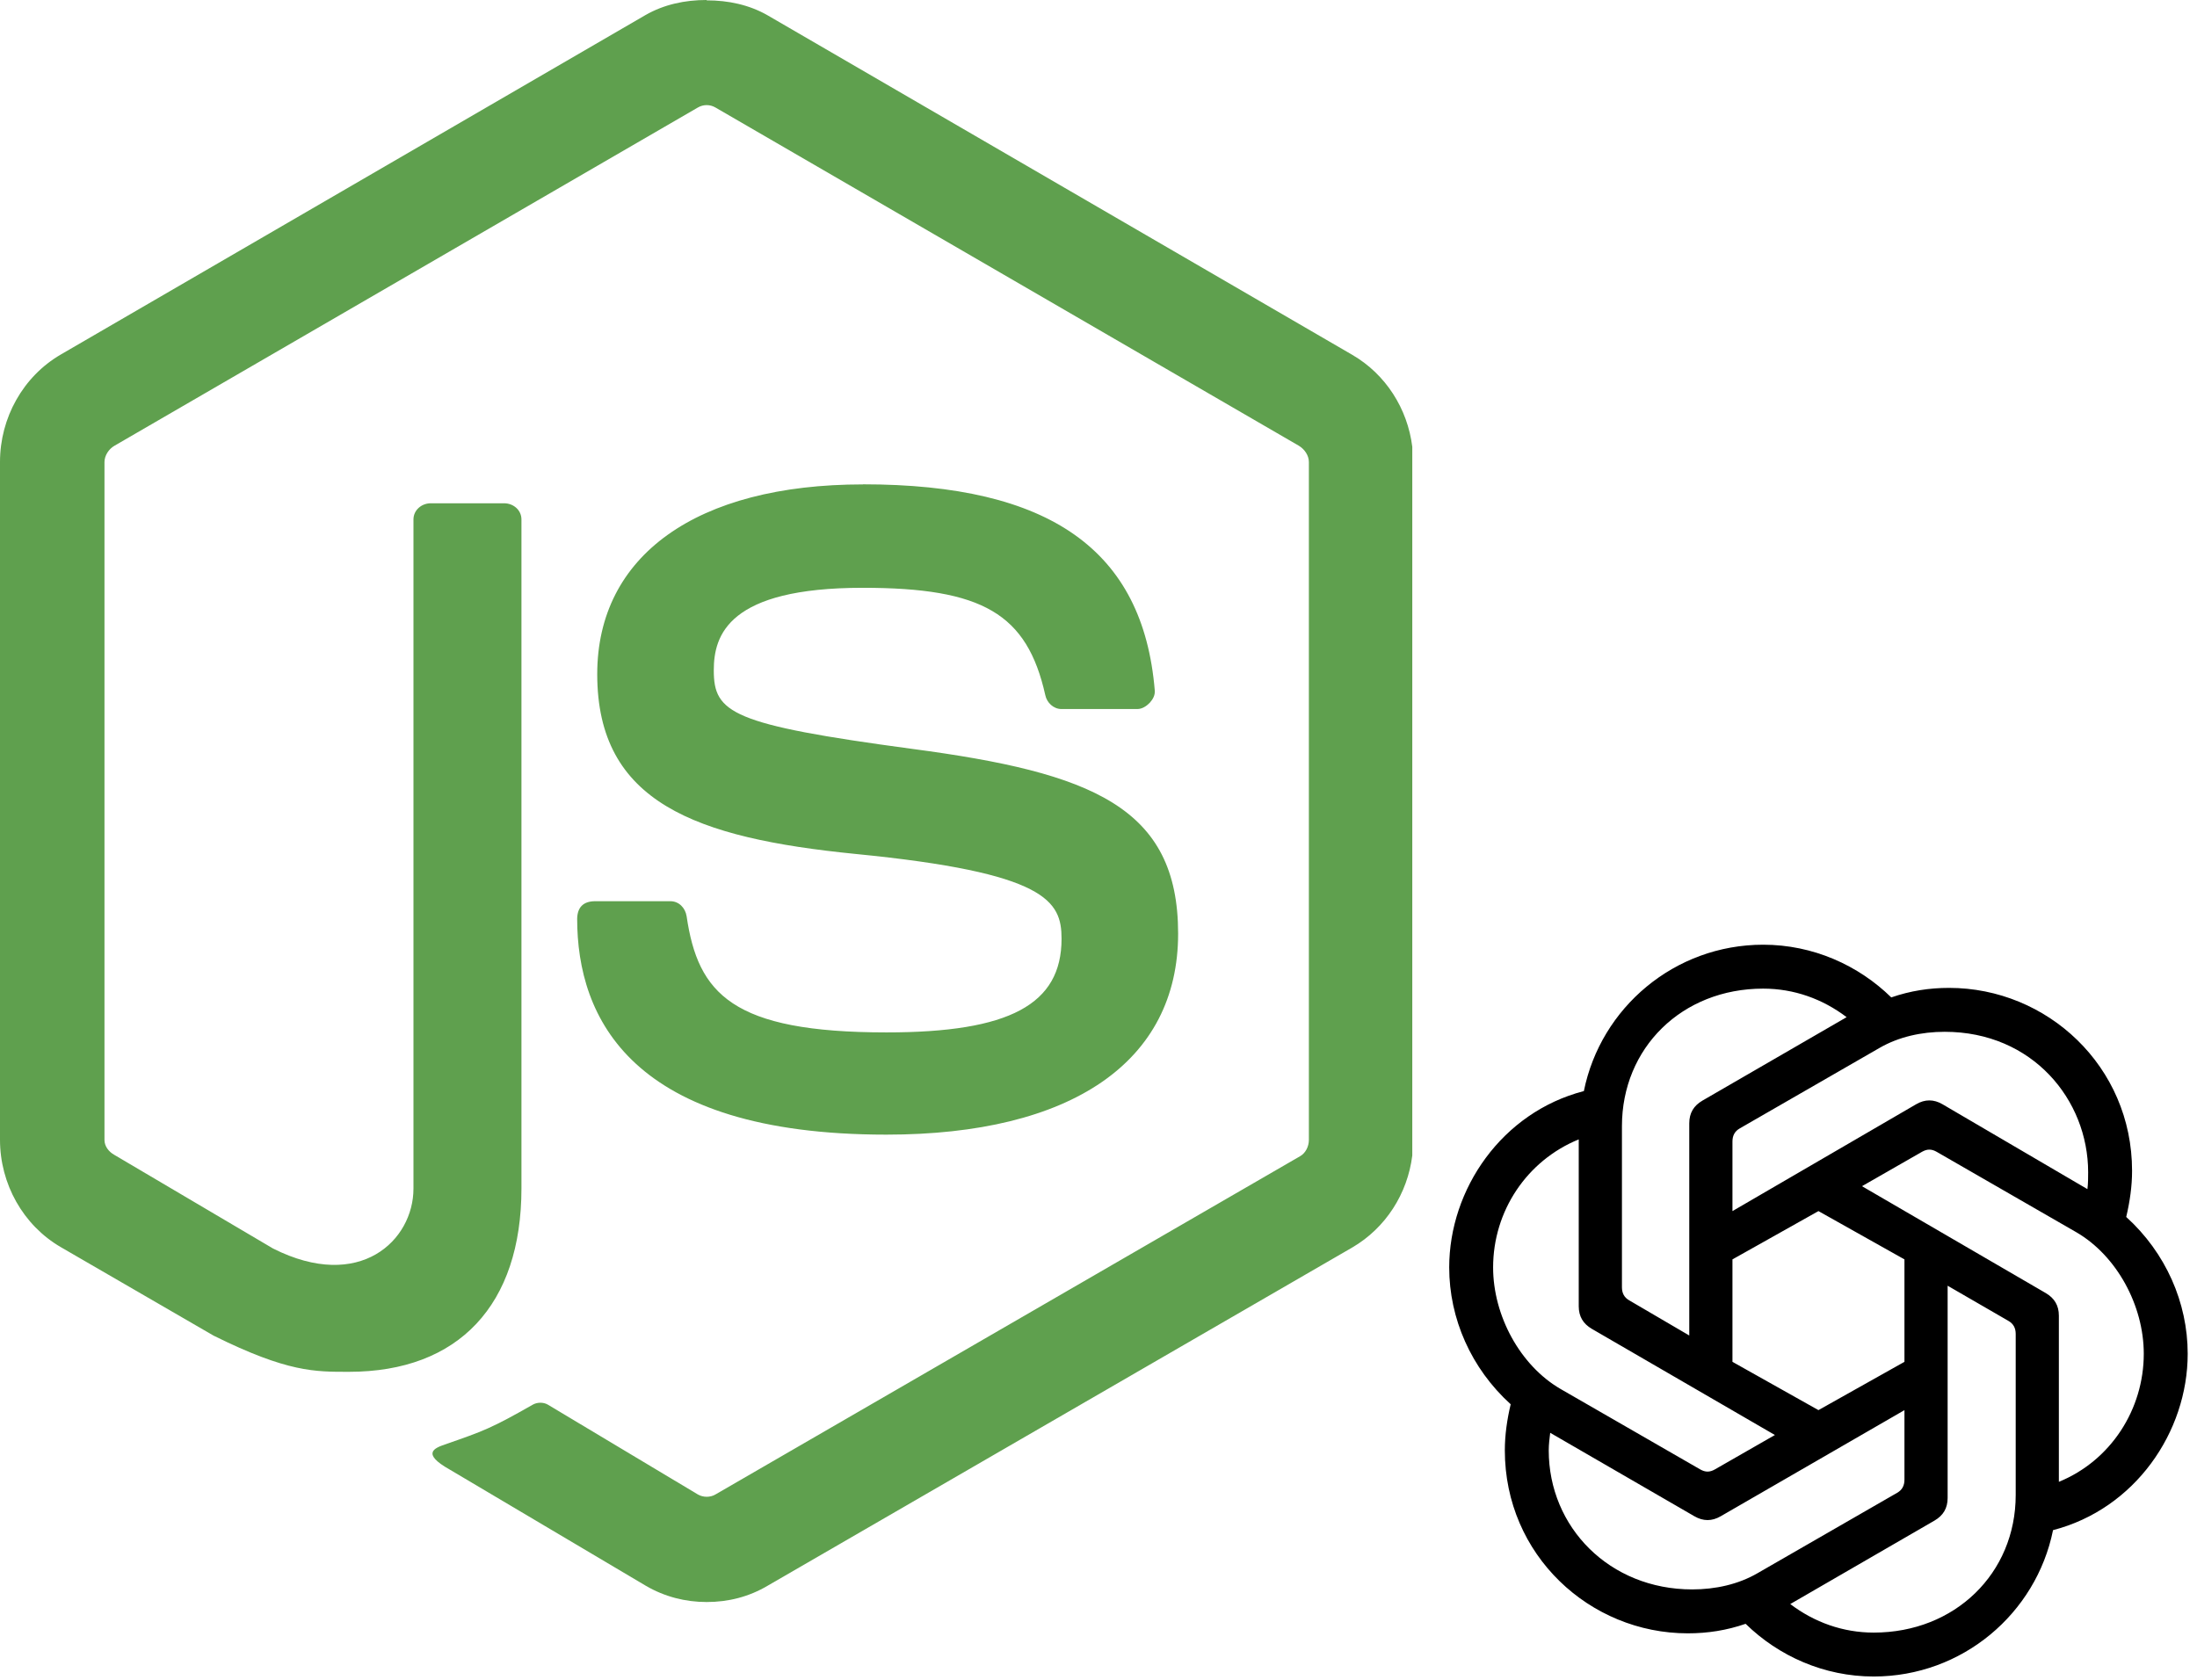
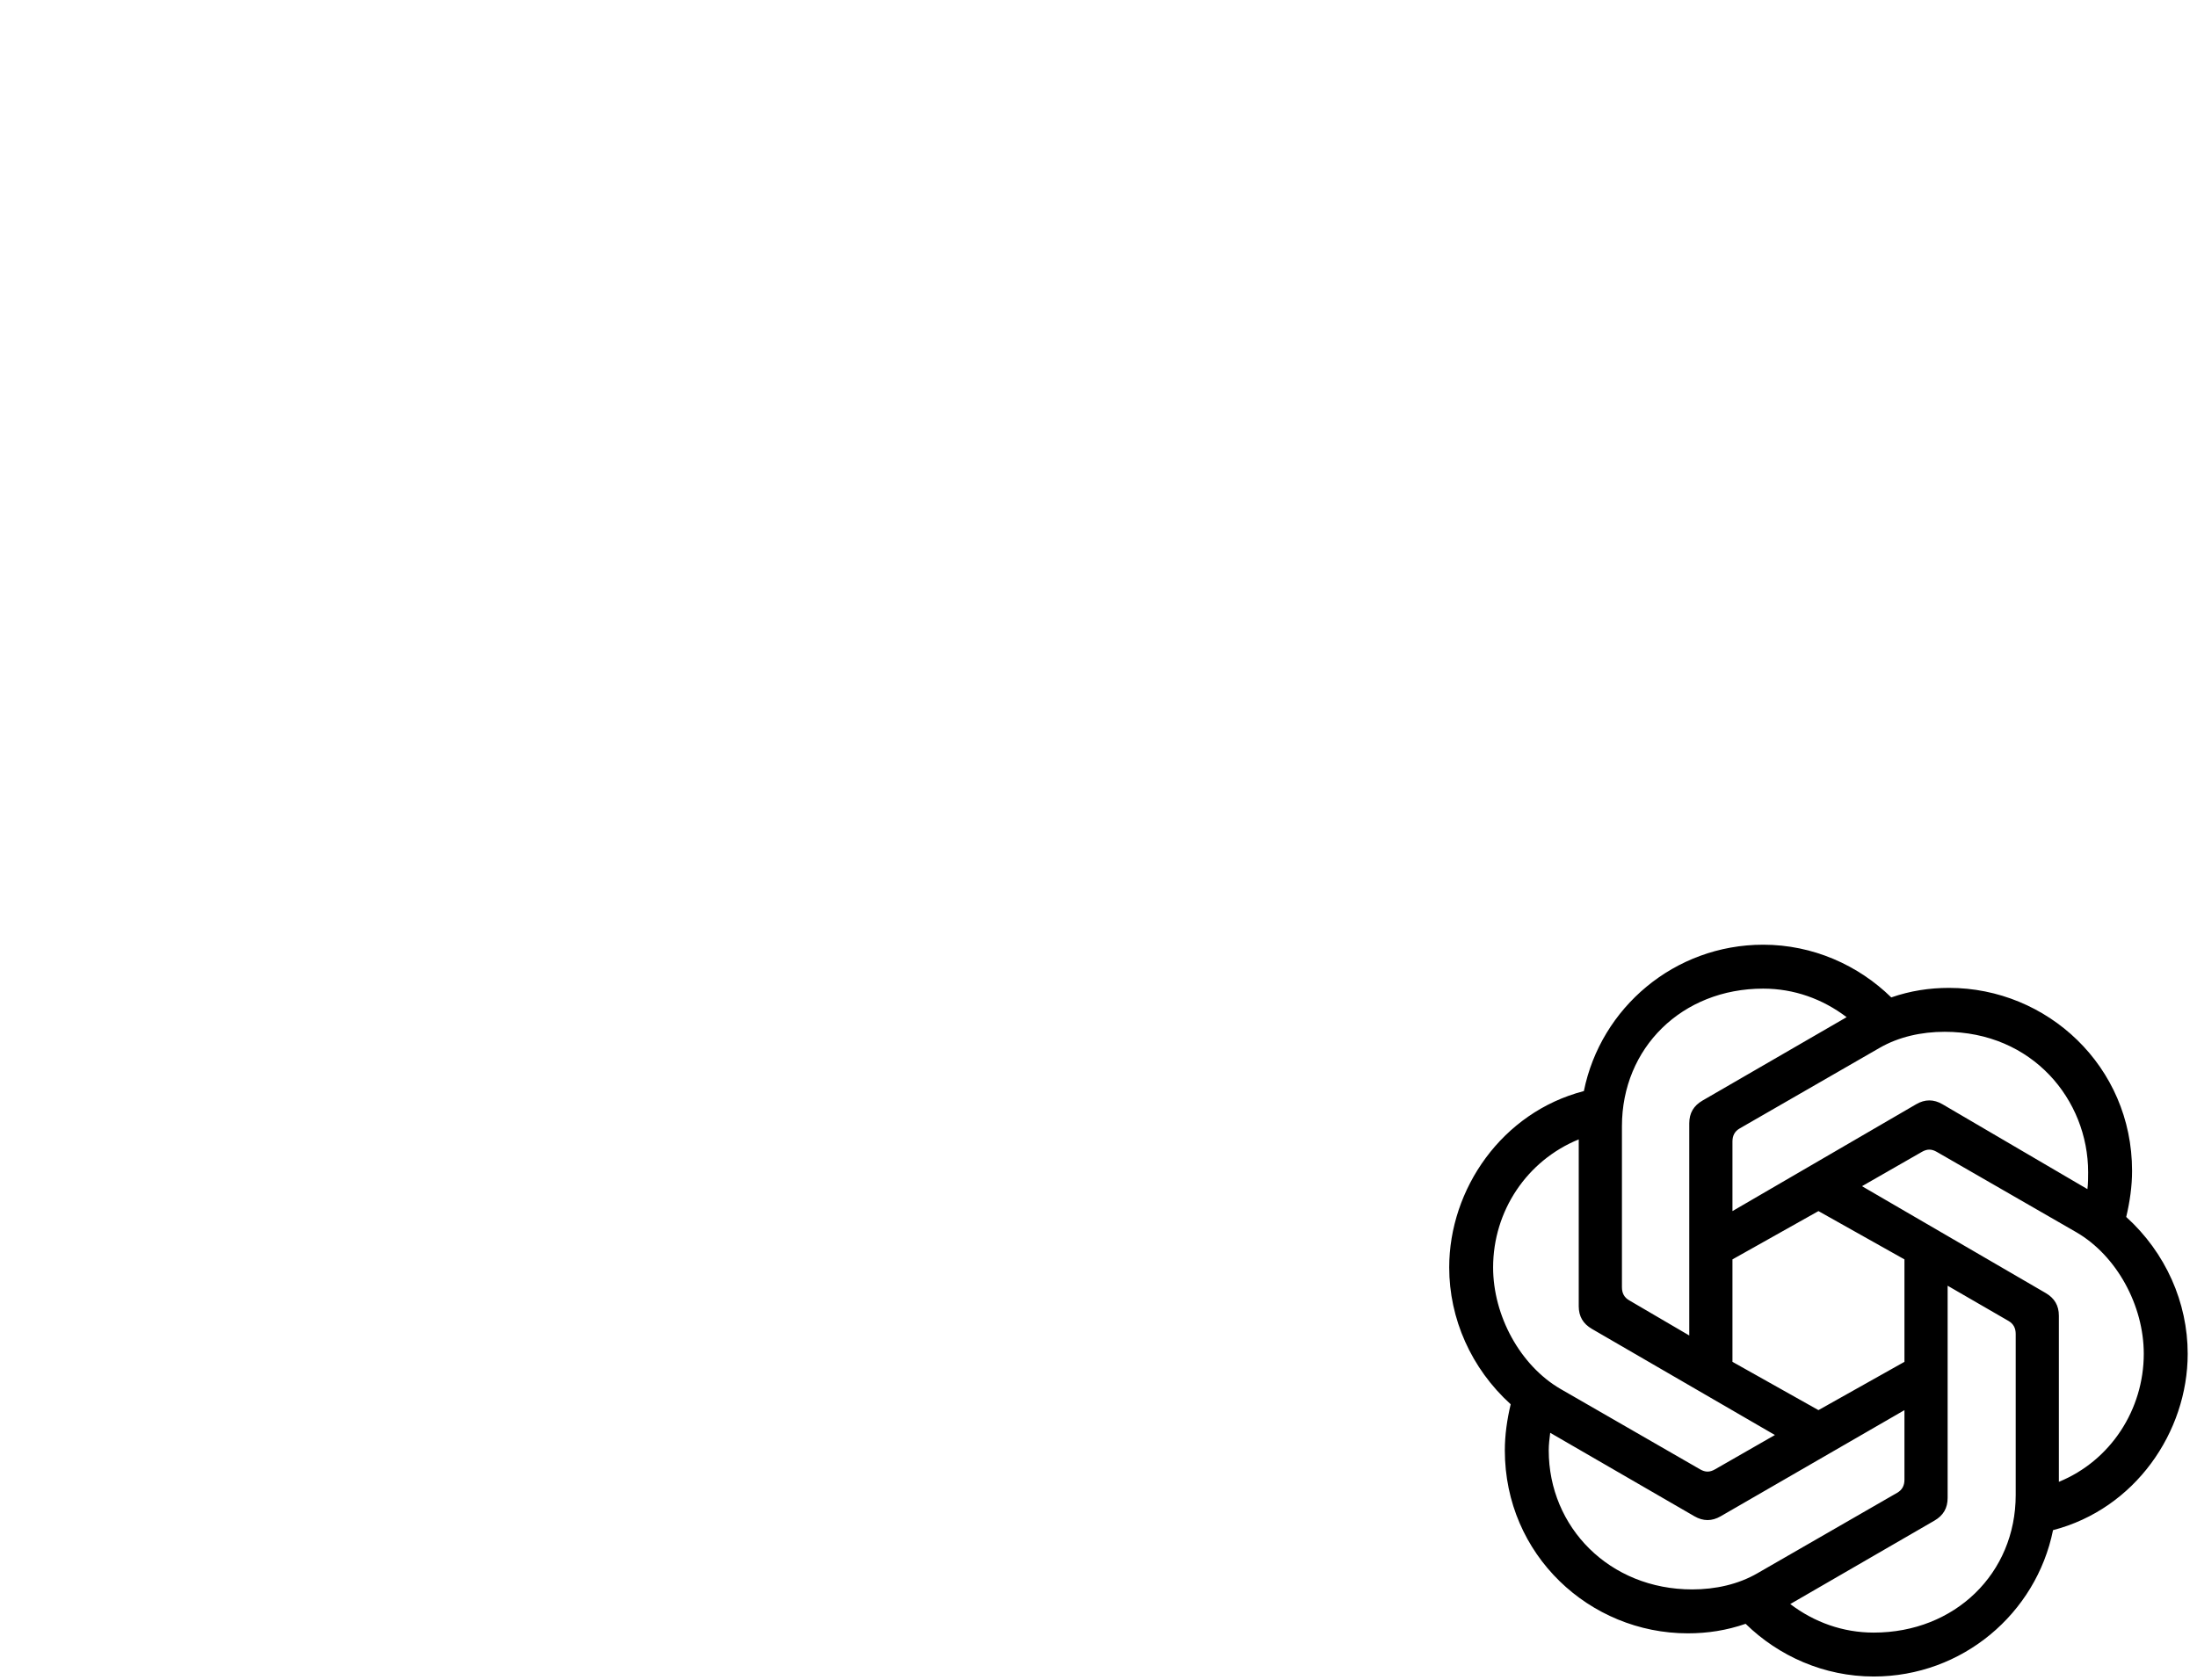
<svg xmlns="http://www.w3.org/2000/svg" width="119" height="91" viewBox="0 0 119 91" fill="none">
-   <path d="M38.267 0C37.102 0 35.973 0.24 34.971 0.811L3.294 19.205C1.247 20.395 0 22.638 0 25.024V61.746C0 64.132 1.247 66.371 3.294 67.562L11.569 72.356C15.584 74.348 17.069 74.316 18.897 74.316C24.85 74.316 28.244 70.685 28.244 64.376V28.141C28.244 27.628 27.805 27.264 27.303 27.264H23.335C22.829 27.264 22.395 27.638 22.395 28.141V64.391C22.395 67.189 19.496 70.002 14.796 67.64L6.196 62.565C5.892 62.398 5.659 62.097 5.659 61.755V25.031C5.659 24.683 5.889 24.326 6.196 24.15L37.805 5.821C38.1 5.652 38.454 5.652 38.747 5.821L70.356 24.15C70.658 24.333 70.895 24.67 70.895 25.031V61.755C70.895 62.104 70.718 62.465 70.425 62.632L38.747 80.963C38.468 81.126 38.093 81.126 37.805 80.963L29.67 76.092C29.426 75.951 29.096 75.963 28.864 76.092C26.615 77.375 26.196 77.523 24.089 78.255C23.57 78.439 22.779 78.723 24.358 79.611L34.982 85.907C35.993 86.498 37.119 86.787 38.277 86.787C39.452 86.787 40.562 86.504 41.574 85.907L73.248 67.579C75.058 66.521 76.24 64.662 76.496 62.599V24.205C76.24 22.139 75.058 20.276 73.248 19.224L41.574 0.828C40.581 0.259 39.445 0.019 38.277 0.019L38.267 0ZM46.742 26.242C37.722 26.242 32.349 30.101 32.349 36.521C32.349 43.476 37.677 45.397 46.339 46.261C56.693 47.279 57.499 48.808 57.499 50.857C57.499 54.415 54.682 55.929 48.018 55.929C39.646 55.929 37.805 53.827 37.19 49.633C37.119 49.183 36.773 48.822 36.317 48.822H32.204C31.593 48.834 31.277 49.151 31.262 49.767C31.262 55.128 34.164 61.467 48.008 61.467C58.032 61.467 63.813 57.521 63.813 50.578C63.813 43.716 59.142 41.862 49.42 40.571C39.607 39.253 38.662 38.623 38.662 36.31C38.662 34.397 39.455 31.843 46.731 31.843C53.233 31.843 55.632 33.251 56.618 37.657C56.703 38.071 57.068 38.411 57.492 38.411H61.605C61.857 38.411 62.1 38.255 62.277 38.071C62.451 37.877 62.572 37.657 62.547 37.395C61.913 29.809 56.877 26.237 46.742 26.237V26.242Z" fill="#5FA04E" />
  <path d="M93.838 65.609V61.842C93.838 61.525 93.957 61.287 94.234 61.129L101.806 56.768C102.837 56.173 104.066 55.896 105.334 55.896C110.091 55.896 113.104 59.583 113.104 63.508C113.104 63.785 113.104 64.102 113.065 64.419L105.215 59.821C104.74 59.543 104.264 59.543 103.788 59.821L93.838 65.609ZM111.518 80.276V71.277C111.518 70.722 111.28 70.326 110.805 70.048L100.854 64.26L104.105 62.397C104.383 62.239 104.621 62.239 104.898 62.397L112.47 66.758C114.651 68.027 116.117 70.722 116.117 73.338C116.117 76.351 114.333 79.126 111.518 80.276V80.276ZM91.499 72.348L88.248 70.445C87.971 70.287 87.852 70.049 87.852 69.732V61.01C87.852 56.769 91.102 53.557 95.503 53.557C97.168 53.557 98.714 54.112 100.022 55.103L92.213 59.623C91.737 59.9 91.499 60.297 91.499 60.852V72.348L91.499 72.348ZM98.496 76.391L93.838 73.775V68.225L98.496 65.609L103.154 68.225V73.775L98.496 76.391ZM101.489 88.443C99.824 88.443 98.278 87.888 96.969 86.897L104.779 82.377C105.255 82.1 105.493 81.704 105.493 81.148V69.652L108.783 71.555C109.06 71.713 109.18 71.951 109.18 72.268V80.99C109.18 85.231 105.889 88.443 101.489 88.443V88.443ZM92.093 79.603L84.521 75.242C82.341 73.973 80.874 71.278 80.874 68.661C80.874 65.609 82.698 62.873 85.512 61.724V70.762C85.512 71.317 85.75 71.714 86.226 71.991L96.137 77.739L92.886 79.603C92.609 79.761 92.371 79.761 92.093 79.603ZM91.657 86.104C87.178 86.104 83.887 82.734 83.887 78.572C83.887 78.255 83.927 77.938 83.966 77.62L91.776 82.14C92.252 82.417 92.728 82.417 93.203 82.14L103.154 76.392V80.158C103.154 80.475 103.035 80.713 102.757 80.871L95.185 85.232C94.154 85.827 92.925 86.104 91.657 86.104H91.657ZM101.489 90.822C106.286 90.822 110.289 87.412 111.202 82.893C115.642 81.743 118.496 77.581 118.496 73.339C118.496 70.564 117.307 67.868 115.166 65.926C115.364 65.093 115.483 64.26 115.483 63.428C115.483 57.76 110.884 53.517 105.572 53.517C104.502 53.517 103.471 53.676 102.44 54.033C100.656 52.288 98.198 51.178 95.503 51.178C90.706 51.178 86.702 54.588 85.79 59.107C81.35 60.257 78.496 64.419 78.496 68.661C78.496 71.436 79.685 74.132 81.826 76.074C81.628 76.907 81.509 77.739 81.509 78.572C81.509 84.24 86.107 88.483 91.419 88.483C92.49 88.483 93.52 88.324 94.551 87.967C96.335 89.711 98.793 90.822 101.489 90.822Z" fill="black" />
</svg>